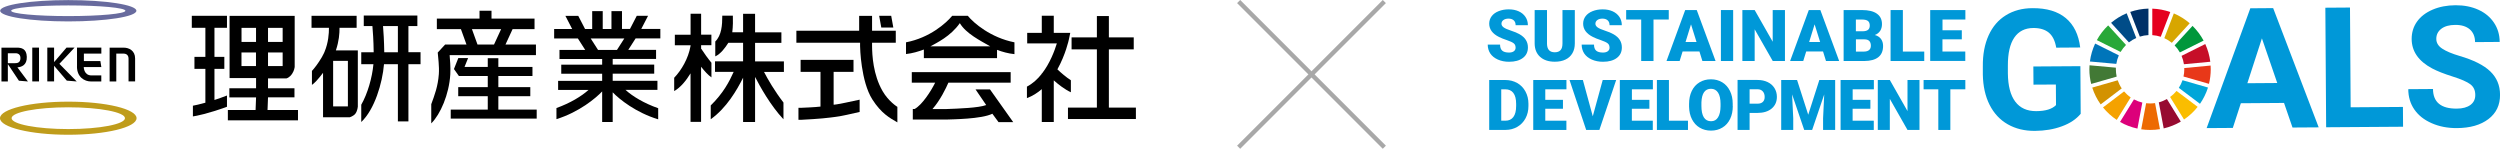
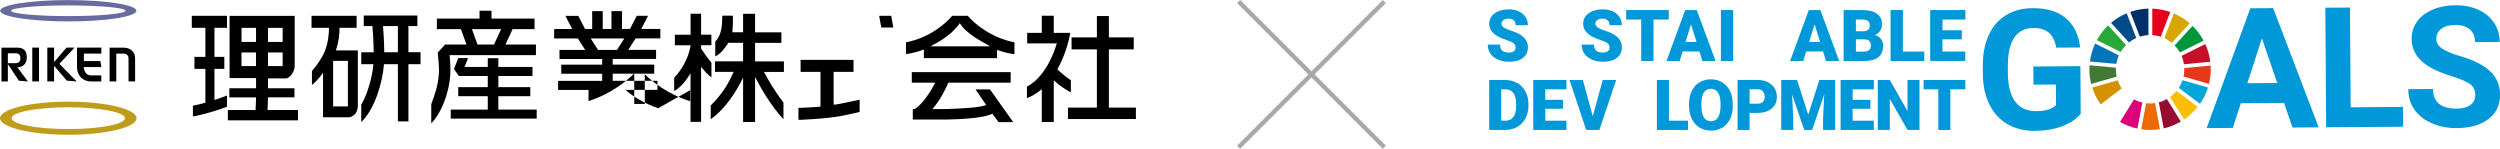
<svg xmlns="http://www.w3.org/2000/svg" id="_03_ICTコンサル" data-name="03_ICTコンサル" viewBox="0 0 567.13 33.76">
  <defs>
    <style>
      .cls-1 {
        fill: #bf9c1b;
      }

      .cls-2 {
        fill: #00a6d9;
      }

      .cls-3 {
        fill: #ed6a02;
      }

      .cls-4 {
        fill: #c60f28;
      }

      .cls-5 {
        fill: none;
        stroke: #a8a8a8;
        stroke-miterlimit: 10;
      }

      .cls-6 {
        fill: #f5a200;
      }

      .cls-7 {
        fill: #427935;
      }

      .cls-8 {
        fill: #d7a600;
      }

      .cls-9 {
        fill: #686b9e;
      }

      .cls-10 {
        fill: #004c88;
      }

      .cls-11 {
        fill: #970b31;
      }

      .cls-12 {
        fill: #0075ba;
      }

      .cls-13 {
        fill: #28a838;
      }

      .cls-14 {
        fill: #0098d8;
      }

      .cls-15 {
        fill: #00973b;
      }

      .cls-16 {
        fill: #dc007a;
      }

      .cls-17 {
        fill: #003067;
      }

      .cls-18 {
        fill: #e83819;
      }

      .cls-19 {
        fill: #d39200;
      }

      .cls-20 {
        fill: #fabd00;
      }

      .cls-21 {
        fill: #e5001e;
      }
    </style>
  </defs>
  <g>
    <g>
      <path d="m60.69,24.95l.11-2.87h6v-2.06h-6v-2.24h4.19s.66-.13,1.27-1.03c.5-.73.59-1.54.59-1.54V3.6h-14.77v14.11h6.01v2.32h-6.06v2.06h6.06l-.11,2.87h-6.29v2.33h15.91v-2.33h-6.9Zm.11-18.63h3.32v3.19h-3.32v-3.19Zm-2.72,3.19h-3.29v-3.19h3.29v3.19Zm6.04,2.39v3.08h-3.32v-3.08h3.32Zm-9.34,3.08v-3.08h3.29v3.08h-3.29Z" />
      <path d="m43.76,23.98v2.43c.75-.11,3.38-.6,7.73-2.19v-2.55c-1.04.4-1.99.73-2.84,1.01v-7.06h2.24v-2.72h-2.24v-6.59h2.84v-2.72h-7.98v2.72h3.08v6.59h-2.48v2.72h2.48v7.68c-1.35.38-2.3.58-2.84.68Z" />
      <path d="m79.95,11.44h-3.76c.71-2.1.84-3.81.83-5.13h3.88v-2.72h-10.23v2.72h3.95c.01,1.28-.13,3.39-1,5.44l-.11.26c-.15.32-.31.64-.5.96-.86,1.46-1.64,2.45-2.25,3.12v3.17c.53-.35,1.3-1.13,2.52-2.74v10.09h6.03s.92-.26,1.34-.87c.45-.65.52-1.53.52-1.53v-12.77h-1.23Zm-1.03,12.69h-3.35v-10.33h3.35v10.33Z" />
      <polygon points="113.05 24.86 113.05 21.82 120.3 21.82 120.3 19.77 113.05 19.77 113.05 17.24 120.79 17.24 120.79 15.18 113.05 15.18 113.05 13.21 110.65 13.21 110.65 15.18 105.38 15.18 106.19 13.17 103.97 13.17 102.98 15.66 104.1 17.24 110.65 17.24 110.65 19.77 103.95 19.77 103.95 21.82 110.65 21.82 110.65 24.86 102.25 24.86 102.25 26.91 121.75 26.91 121.75 24.86 113.05 24.86" />
      <path d="m121.59,10.1h-6.92l1.61-3.49h4.98v-2.39h-9.76v-1.78h-2.72v1.78h-9.68v2.39h5.46l1.26,3.49h-4.84l-1.68,1.82c.07,1,.38,3.09.25,4.9-.2,2.78-.98,4.8-1.72,6.82v4.35s0,0,.03-.03c2.03-2.03,4.02-6.53,4.29-11.1.1-1.72-.08-3.31-.15-4.36h19.58v-2.39Zm-9.52,0h-3.75l-1.26-3.49h6.62l-1.61,3.49Z" />
      <path d="m92.65,11.85v-5.94h2.03v-2.39h-12.16v2.39h1.96c.1,1.14.26,3.24.29,5.94h-2.82v2.72h2.76c-.28,3.05-1.32,6.67-2.76,9.19v3.92c3-2.82,4.8-8.79,5.16-13.12h3.15v12.98h2.39v-12.98h2.75v-2.72h-2.75Zm-2.39,0h-3.09c-.04-2.64-.18-4.71-.28-5.94h3.37v5.94Z" />
      <polygon points="202.17 3.58 199.44 3.58 199.92 6.24 202.65 6.24 202.17 3.58" />
      <polygon points="251.55 24.41 251.55 11.2 257.19 11.2 257.19 8.48 251.55 8.48 251.55 3.64 248.83 3.64 248.83 8.48 243.09 8.48 243.09 11.2 248.83 11.2 248.83 24.41 242.27 24.41 242.27 27 257.68 27 257.68 24.41 251.55 24.41" />
      <path d="m161.41,14.26c-.8-.96-1.7-2.22-2.32-3.18l-.04.02v-.84h2.33v-2.39h-2.33V3.12h-2.39v4.76h-3.57v2.39h3.57v.11l-.03.14c-.48,2.7-2.01,5.38-3.69,7.12v3.02c1.49-.84,2.75-2.44,3.71-4.02v11.01h2.39v-12.51c.77.97,1.62,1.93,2.35,2.41v-3.31Z" />
      <path d="m173.32,16.32h4.51v-2.39h-6.54v-4.21h5.97v-2.39h-5.97V3.13h-2.72v4.19h-2.45c.16-1.25.17-2.9.13-3.76h-2.4c0,2.12-.14,4.42-1.59,5.86v3.37c1.23-.55,2.31-2.03,2.96-3.08h3.35v4.21h-6.37v2.39h4.23c-1,2.23-2.36,4.83-5.2,7.61v3.13c3.6-2.57,5.95-6.64,7.34-9.42v10.04h2.72v-10.22c1.1,2.15,3.48,6.46,6.44,9.61v-3.8c-2.05-2.67-3.55-5.27-4.41-6.94Z" />
      <path d="m195.01,22.61c-5.68,1.26-5.9,1.14-5.9,1.14h0v-7.45h4.51v-2.72h-12v2.72h4.51v7.88c-1.32.15-3.5.24-4.46.28h-.54v2.72h.61c.5-.02,4.65-.24,6.59-.51,1.94-.26,1.61-.11,6.68-1.27v-2.79Z" />
      <path d="m229.86,27.72l-5.28-7.44h-3.28l2.42,3.55c-1.7.65-6.23.8-9.1.91h-3.09c1.77-2.02,3.05-4.69,3.61-5.98h14.13v-2.39h-22.43v2.39h5.3c-.97,1.97-2.97,5.04-4.66,5.97h-.21s-.2,0-.2,0v2.39h7.62c1.32-.06,7.94-.09,10.43-1.32l1.4,1.91h3.33Z" />
      <path d="m242.93,18.21c-1.06-.68-2.23-1.68-3.06-2.48,1.86-3.33,2.57-6.6,2.62-6.84l.3-1.44h-3.74v-3.88h-2.72v3.88h-3.31v2.39h6.73c-.51,1.66-1.55,4.47-3.33,6.78h-.09v.12c-.92,1.18-2.04,2.22-3.37,2.91v2.61c1.28-.48,2.39-1.19,3.37-2.04v7.46h2.72v-9.45c1.01.9,2.48,2.06,3.88,2.7v-2.72Z" />
-       <path d="m203.57,24.24s-1.98-1.19-3.36-3.58c-2.16-3.75-2.36-8.17-2.38-10.22v-.75h5.38v-2.72h-5.38v-3.37h-2.93v3.37h-14.24v2.72h14.45v.76c0,.35.18,8.02,2.78,12.1,2.01,3.15,3.91,4.19,5.68,5.21v-3.52Z" />
-       <path d="m149.31,24.55c-3.2-1.12-5.8-2.69-7.42-4.16h7.25v-2.06h-10.15v-1.61h9.42v-2.06h-9.42v-1.29h9.84v-2.05h-6.31l1.67-2.61h5.61v-2.14h-4.33l1.54-2.98h-2.56l-1.54,2.98h-1.81V2.53h-2.39v4.05h-1.98V2.53h-2.39v4.05h-1.62l-1.54-2.98h-2.92l1.54,2.98h-4.09v2.14h5.38l1.67,2.61h-5.84v2.05h9.68v1.29h-9.28v2.06h9.28v1.61h-9.99v2.06h6.9c-1.6,1.44-4.15,2.98-7.28,4.11v2.52c5.18-1.61,8.95-4.79,10.37-6.29v6.94h2.39v-6.74c1.56,1.62,5.29,4.6,10.32,6.13v-2.51Zm-13.64-13.22l-1.67-2.61h7.63l-1.67,2.61h-4.29Z" />
+       <path d="m149.31,24.55c-3.2-1.12-5.8-2.69-7.42-4.16h7.25v-2.06h-10.15v-1.61h9.42v-2.06h-9.42v-1.29h9.84v-2.05h-6.31l1.67-2.61h5.61v-2.14h-4.33l1.54-2.98h-2.56l-1.54,2.98h-1.81V2.53h-2.39v4.05h-1.98V2.53h-2.39v4.05h-1.62l-1.54-2.98h-2.92l1.54,2.98h-4.09v2.14h5.38l1.67,2.61h-5.84v2.05h9.68v1.29h-9.28v2.06h9.28v1.61h-9.99v2.06h6.9v2.52c5.18-1.61,8.95-4.79,10.37-6.29v6.94h2.39v-6.74c1.56,1.62,5.29,4.6,10.32,6.13v-2.51Zm-13.64-13.22l-1.67-2.61h7.63l-1.67,2.61h-4.29Z" />
      <path d="m230.12,9.6c-5.36-1.06-9.21-4.34-10.58-6.02h-3.53c-1.37,1.67-5.09,4.99-10.48,6.02v2.66c1.46-.16,2.81-.56,4.05-1.03v1.95h16.6v-1.87c1.21.45,2.53.83,3.95.97v-2.67Zm-19.05.91c1.41-.79,4.55-2.24,6.67-5.26,1.39,2.36,4.69,3.99,6.89,5.26h-13.56Z" />
    </g>
    <g>
      <polygon points="17.4 18.48 13.47 14.48 16.91 10.8 15.09 10.8 12.27 14.09 12.27 10.8 10.73 10.8 10.73 18.47 12.27 18.47 12.27 14.92 15.15 18.29 17.4 18.48" />
      <path d="m6.08,12.89c-.06-1.89-1.28-2.08-2.26-2.08H.33v7.67h1.45v-3.94l2.51,3.77,2.05.17-2.39-3.2c.91-.07,2.19-.49,2.13-2.38Zm-2.64,1.44c-.33,0-1.66,0-1.66,0v-2.25h1.67s1.19-.12,1.19,1.07-.87,1.17-1.2,1.18Z" />
      <rect x="7.32" y="10.8" width="1.53" height="7.67" />
      <path d="m17.47,15.08v-4.28h5.52v1.36h-3.96v1.7h3.74l.22,1.36h-3.99s0,1.89,1.76,1.89c1.94,0,2.22,0,2.22,0v1.37h-2.35c-1.47,0-3.17-.99-3.17-3.39Z" />
      <path d="m26.38,18.47v-6.31h1.62c.66,0,1.16.33,1.16,1.16v5.15h1.49v-5.21c0-1.76-1.36-2.45-2.59-2.45h-3.19v7.67h1.51Z" />
      <path class="cls-9" d="m15.49.02C6.96.02.04,1.1.04,2.44s6.92,2.42,15.45,2.42,15.45-1.08,15.45-2.42S24.02.02,15.49.02Zm0,3.63c-7.15,0-12.96-.54-12.96-1.21s5.8-1.21,12.96-1.21,12.96.54,12.96,1.21-5.8,1.21-12.96,1.21Z" />
      <path class="cls-1" d="m15.49,23.06c-8.56,0-15.49,1.68-15.49,3.75s6.94,3.76,15.49,3.76,15.49-1.68,15.49-3.76-6.94-3.75-15.49-3.75Zm0,6.22c-7.1,0-12.86-1.11-12.86-2.47s5.76-2.47,12.86-2.47,12.86,1.11,12.86,2.47-5.76,2.47-12.86,2.47Z" />
    </g>
  </g>
  <g>
    <line class="cls-5" x1="280.99" y1=".35" x2="314.04" y2="33.4" />
    <line class="cls-5" x1="314.04" y1=".35" x2="280.99" y2="33.4" />
  </g>
  <g>
    <g>
      <path class="cls-14" d="m472,25.82c-1,1.21-2.41,2.16-4.25,2.83-1.83.68-3.87,1.02-6.1,1.04-2.35.02-4.41-.48-6.18-1.49-1.78-1.01-3.15-2.49-4.13-4.43-.98-1.94-1.48-4.23-1.53-6.86v-1.84c-.03-2.71.41-5.05,1.31-7.04.9-1.99,2.2-3.51,3.92-4.57,1.71-1.06,3.72-1.6,6.03-1.61,3.22-.02,5.73.73,7.56,2.25,1.82,1.52,2.91,3.75,3.27,6.67l-5.44.04c-.26-1.55-.82-2.68-1.67-3.4-.86-.71-2.03-1.07-3.52-1.06-1.9.01-3.34.74-4.32,2.17-.98,1.43-1.47,3.56-1.46,6.38v1.73c.03,2.84.59,4.99,1.68,6.43,1.09,1.45,2.68,2.16,4.76,2.15,2.1-.01,3.59-.47,4.48-1.37l-.03-4.67-5.08.03-.03-4.12,10.67-.07.07,10.82Z" />
      <path class="cls-14" d="m518.14,23.35l-9.8.07-1.82,5.6-5.94.04,9.91-27.18,5.18-.04,10.33,27.05-5.94.04-1.92-5.57Zm-8.32-4.47l6.78-.05-3.48-10.13-3.3,10.17Z" />
      <path class="cls-14" d="m533.25,24.34l11.86-.08.03,4.49-17.45.12-.18-27.12,5.59-.04.15,22.63Z" />
      <path class="cls-14" d="m561.52,21.53c0-1.06-.38-1.86-1.13-2.42-.75-.56-2.09-1.15-4.03-1.76-1.94-.61-3.48-1.22-4.61-1.82-3.09-1.64-4.65-3.87-4.66-6.69,0-1.46.39-2.77,1.21-3.93.82-1.15,2-2.06,3.54-2.72,1.54-.66,3.27-.99,5.2-1,1.94-.01,3.66.33,5.18,1.02,1.52.69,2.7,1.67,3.55,2.95.85,1.27,1.28,2.72,1.29,4.35l-5.59.04c0-1.24-.41-2.2-1.19-2.89-.79-.68-1.89-1.02-3.3-1.01-1.37,0-2.43.31-3.18.89-.75.58-1.13,1.35-1.12,2.29,0,.88.45,1.62,1.35,2.21.89.59,2.2,1.14,3.93,1.65,3.18.93,5.51,2.1,6.97,3.51,1.46,1.41,2.2,3.16,2.21,5.27.02,2.35-.86,4.19-2.63,5.54-1.77,1.35-4.15,2.03-7.16,2.05-2.09.01-3.99-.35-5.71-1.11-1.72-.75-3.03-1.79-3.94-3.11-.91-1.32-1.37-2.86-1.38-4.61l5.61-.04c.02,2.99,1.82,4.48,5.39,4.45,1.33,0,2.36-.29,3.1-.83.74-.55,1.11-1.3,1.1-2.27Z" />
    </g>
    <path class="cls-13" d="m481.06,11.79c.34-.58.76-1.12,1.23-1.59l-4.05-4.44c-1.02.97-1.89,2.1-2.57,3.34l5.38,2.68Z" />
    <path class="cls-8" d="m490.98,8.65c.61.28,1.18.64,1.7,1.06l4.06-4.43c-1.07-.92-2.28-1.68-3.6-2.24l-2.16,5.61Z" />
    <path class="cls-4" d="m500.27,9.99l-5.38,2.68c.26.6.44,1.24.54,1.9l5.98-.56c-.18-1.42-.57-2.77-1.14-4.02" />
    <path class="cls-15" d="m494.51,11.89l5.38-2.68c-.67-1.24-1.52-2.36-2.51-3.34l-4.06,4.43c.46.47.86,1.01,1.19,1.59" />
    <path class="cls-7" d="m479.99,15.71c0-.12,0-.24,0-.36l-5.98-.54c-.02.3-.03.6-.03.9,0,1.15.14,2.26.41,3.33l5.78-1.66c-.12-.54-.18-1.1-.18-1.67" />
    <path class="cls-20" d="m493.75,20.63c-.43.52-.92.98-1.46,1.37l3.16,5.11c1.17-.79,2.22-1.76,3.09-2.87l-4.79-3.61Z" />
    <path class="cls-18" d="m495.51,15.71c0,.57-.06,1.12-.18,1.65l5.78,1.66c.26-1.06.4-2.17.4-3.31,0-.28,0-.56-.03-.84l-5.98.57c0,.09,0,.19,0,.28" />
-     <path class="cls-6" d="m481.85,20.74l-4.78,3.63c.89,1.09,1.94,2.05,3.12,2.83l3.16-5.11c-.56-.38-1.06-.84-1.5-1.35" />
    <path class="cls-12" d="m480.09,14.49c.11-.68.3-1.32.57-1.93l-5.37-2.68c-.59,1.26-1,2.63-1.19,4.07l5.99.54Z" />
    <path class="cls-11" d="m494.72,27.58l-3.15-5.11c-.57.32-1.19.58-1.84.75l1.11,5.91c1.38-.32,2.69-.85,3.88-1.55" />
    <path class="cls-2" d="m495.11,18.2c-.21.61-.49,1.19-.84,1.73l4.8,3.62c.78-1.12,1.39-2.36,1.82-3.69l-5.77-1.66Z" />
    <path class="cls-3" d="m488.87,23.39c-.37.05-.74.08-1.12.08-.31,0-.61-.02-.9-.05l-1.11,5.91c.66.1,1.33.15,2.02.15.76,0,1.51-.06,2.23-.18l-1.11-5.9Z" />
    <path class="cls-21" d="m488.25,7.97c.67.04,1.31.17,1.92.37l2.16-5.61c-1.28-.45-2.65-.72-4.08-.77v6.01Z" />
    <path class="cls-16" d="m486,23.27c-.67-.16-1.31-.4-1.91-.72l-3.16,5.11c1.22.7,2.54,1.21,3.95,1.51l1.11-5.9Z" />
    <path class="cls-17" d="m485.42,8.31c.62-.2,1.28-.32,1.96-.35V1.95c-1.44.04-2.83.3-4.13.75l2.17,5.6Z" />
    <path class="cls-19" d="m481.32,20.05c-.38-.56-.69-1.18-.92-1.84l-5.77,1.66c.44,1.38,1.09,2.66,1.91,3.81l4.78-3.63Z" />
    <path class="cls-10" d="m482.95,9.62c.51-.4,1.07-.74,1.66-1.01l-2.17-5.6c-1.29.54-2.48,1.28-3.54,2.17l4.05,4.44Z" />
    <path class="cls-14" d="m343.81,10.77c0-.41-.14-.73-.43-.95-.29-.23-.8-.46-1.52-.71-.73-.24-1.32-.48-1.78-.71-1.5-.74-2.25-1.75-2.25-3.03,0-.64.19-1.21.56-1.7.37-.49.9-.87,1.58-1.14.68-.27,1.45-.41,2.3-.41s1.58.15,2.24.44c.66.3,1.17.72,1.54,1.27.37.55.55,1.17.55,1.88h-2.78c0-.47-.14-.84-.43-1.1-.29-.26-.68-.39-1.17-.39s-.89.11-1.18.33c-.29.22-.43.5-.43.84,0,.3.16.57.48.81.32.24.88.49,1.68.75.8.26,1.46.53,1.97.83,1.25.72,1.87,1.71,1.87,2.98,0,1.01-.38,1.81-1.14,2.38-.76.58-1.81.87-3.14.87-.94,0-1.79-.17-2.54-.5-.76-.34-1.33-.8-1.72-1.38-.38-.59-.58-1.26-.58-2.02h2.8c0,.62.16,1.08.48,1.37.32.29.84.44,1.56.44.46,0,.82-.1,1.09-.3.27-.2.4-.48.4-.84Z" />
-     <path class="cls-14" d="m357.25,2.28v7.57c0,.86-.18,1.6-.55,2.23-.37.63-.89,1.11-1.57,1.43-.68.33-1.49.49-2.42.49-1.41,0-2.52-.37-3.33-1.1s-1.22-1.73-1.24-3V2.28h2.8v7.68c.03,1.27.62,1.9,1.76,1.9.58,0,1.01-.16,1.31-.48.3-.32.44-.83.44-1.55V2.28h2.79Z" />
    <path class="cls-14" d="m365.12,10.77c0-.41-.14-.73-.43-.95-.29-.23-.8-.46-1.52-.71-.73-.24-1.32-.48-1.78-.71-1.5-.74-2.25-1.75-2.25-3.03,0-.64.19-1.21.56-1.7.37-.49.9-.87,1.58-1.14.68-.27,1.45-.41,2.3-.41s1.58.15,2.24.44c.66.3,1.17.72,1.54,1.27.37.55.55,1.17.55,1.88h-2.78c0-.47-.14-.84-.43-1.1-.29-.26-.68-.39-1.17-.39s-.89.11-1.18.33c-.29.22-.43.5-.43.84,0,.3.16.57.48.81.32.24.88.49,1.68.75.8.26,1.46.53,1.97.83,1.25.72,1.87,1.71,1.87,2.98,0,1.01-.38,1.81-1.14,2.38-.76.58-1.81.87-3.14.87-.94,0-1.79-.17-2.54-.5-.76-.34-1.33-.8-1.72-1.38-.38-.59-.58-1.26-.58-2.02h2.8c0,.62.16,1.08.48,1.37.32.29.84.44,1.56.44.46,0,.82-.1,1.09-.3.27-.2.4-.48.4-.84Z" />
    <path class="cls-14" d="m378.57,4.43h-3.47v9.41h-2.79V4.43h-3.41v-2.15h9.66v2.15Z" />
    <path class="cls-14" d="m385.52,11.68h-3.82l-.67,2.16h-2.98l4.24-11.56h2.62l4.27,11.56h-2.99l-.67-2.16Zm-3.15-2.15h2.49l-1.25-4.01-1.24,4.01Z" />
    <path class="cls-14" d="m393.17,13.84h-2.78V2.28h2.78v11.56Z" />
-     <path class="cls-14" d="m404.92,13.84h-2.77l-4.1-7.19v7.19h-2.79V2.28h2.79l4.09,7.19V2.28h2.78v11.56Z" />
    <path class="cls-14" d="m413.56,11.68h-3.82l-.67,2.16h-2.98l4.24-11.56h2.62l4.27,11.56h-2.99l-.67-2.16Zm-3.15-2.15h2.49l-1.25-4.01-1.24,4.01Z" />
    <path class="cls-14" d="m418.23,13.84V2.28h4.15c1.49,0,2.62.27,3.39.82.78.55,1.16,1.34,1.16,2.37,0,.6-.14,1.11-.41,1.53-.28.42-.68.74-1.21.94.6.16,1.07.46,1.39.89.32.43.48.96.48,1.59,0,1.13-.36,1.98-1.08,2.55-.72.57-1.78.86-3.19.87h-4.69Zm2.79-6.74h1.45c.61,0,1.04-.12,1.3-.33.26-.22.39-.54.39-.96,0-.49-.14-.84-.42-1.06-.28-.21-.73-.32-1.36-.32h-1.37v2.68Zm0,1.83v2.77h1.83c.5,0,.89-.12,1.16-.35.27-.23.4-.55.4-.97,0-.96-.48-1.45-1.44-1.45h-1.95Z" />
    <path class="cls-14" d="m431.67,11.7h4.85v2.14h-7.64V2.28h2.79v9.42Z" />
    <path class="cls-14" d="m445.03,8.93h-4.38v2.76h5.18v2.14h-7.96V2.28h7.98v2.15h-5.19v2.44h4.38v2.06Z" />
    <path class="cls-14" d="m337.83,29.48v-11.33h3.65c1,0,1.9.23,2.7.68.8.45,1.42,1.09,1.87,1.92.45.83.68,1.75.68,2.78v.52c0,1.04-.22,1.97-.66,2.79-.44.82-1.06,1.47-1.85,1.93-.8.46-1.68.7-2.66.7h-3.73Zm2.73-9.22v7.12h.95c.78,0,1.38-.28,1.8-.84.42-.56.63-1.39.63-2.49v-.49c0-1.09-.21-1.92-.63-2.47-.42-.56-1.03-.83-1.84-.83h-.92Z" />
    <path class="cls-14" d="m354.56,24.67h-4.01v2.71h4.79v2.1h-7.52v-11.33h7.53v2.11h-4.8v2.39h4.01v2.02Z" />
    <path class="cls-14" d="m361.32,26.4l2.26-8.25h3.05l-3.81,11.33h-2.99l-3.78-11.33h3.03l2.25,8.25Z" />
-     <path class="cls-14" d="m374.16,24.67h-3.97v2.71h4.75v2.1h-7.48v-11.33h7.5v2.11h-4.76v2.39h3.97v2.02Z" />
    <path class="cls-14" d="m378.6,27.38h4.32v2.1h-7.05v-11.33h2.73v9.23Z" />
    <path class="cls-14" d="m393.09,24.05c0,1.1-.2,2.08-.61,2.93-.41.85-.99,1.51-1.75,1.96-.75.46-1.61.69-2.58.69s-1.82-.22-2.57-.67c-.75-.44-1.33-1.08-1.75-1.9-.42-.82-.64-1.77-.66-2.84v-.64c0-1.11.2-2.09.61-2.94.41-.85.99-1.5,1.75-1.96.76-.46,1.62-.69,2.59-.69s1.82.23,2.57.68c.75.46,1.34,1.11,1.75,1.95.42.84.63,1.81.63,2.9v.52Zm-2.78-.47c0-1.13-.19-1.98-.56-2.56-.38-.58-.91-.88-1.61-.88-1.37,0-2.09,1.03-2.17,3.08v.83c0,1.11.18,1.96.54,2.56.37.6.92.89,1.64.89s1.22-.29,1.59-.88.56-1.43.57-2.53v-.52Z" />
    <path class="cls-14" d="m396.9,25.63v3.84h-2.73v-11.33h4.52c.87,0,1.63.16,2.3.48.67.32,1.18.77,1.55,1.36.37.59.55,1.26.55,2,0,1.1-.4,1.99-1.19,2.65-.79.66-1.88.99-3.26.99h-1.74Zm0-2.11h1.79c.53,0,.93-.13,1.21-.4.28-.26.42-.64.42-1.12,0-.53-.14-.95-.43-1.27-.29-.32-.67-.48-1.17-.48h-1.82v3.27Z" />
    <path class="cls-14" d="m407.67,18.15l2.53,7.88,2.52-7.88h3.59v11.33h-2.74v-2.65l.26-5.41-2.74,8.06h-1.8l-2.75-8.07.26,5.42v2.65h-2.73v-11.33h3.59Z" />
    <path class="cls-14" d="m424.29,24.67h-4.02v2.71h4.8v2.1h-7.53v-11.33h7.55v2.11h-4.81v2.39h4.02v2.02Z" />
    <path class="cls-14" d="m435.44,29.48h-2.72l-4.01-7.05v7.05h-2.73v-11.33h2.73l4.01,7.05v-7.05h2.72v11.33Z" />
    <path class="cls-14" d="m445.84,20.26h-3.4v9.22h-2.73v-9.22h-3.34v-2.11h9.47v2.11Z" />
  </g>
</svg>